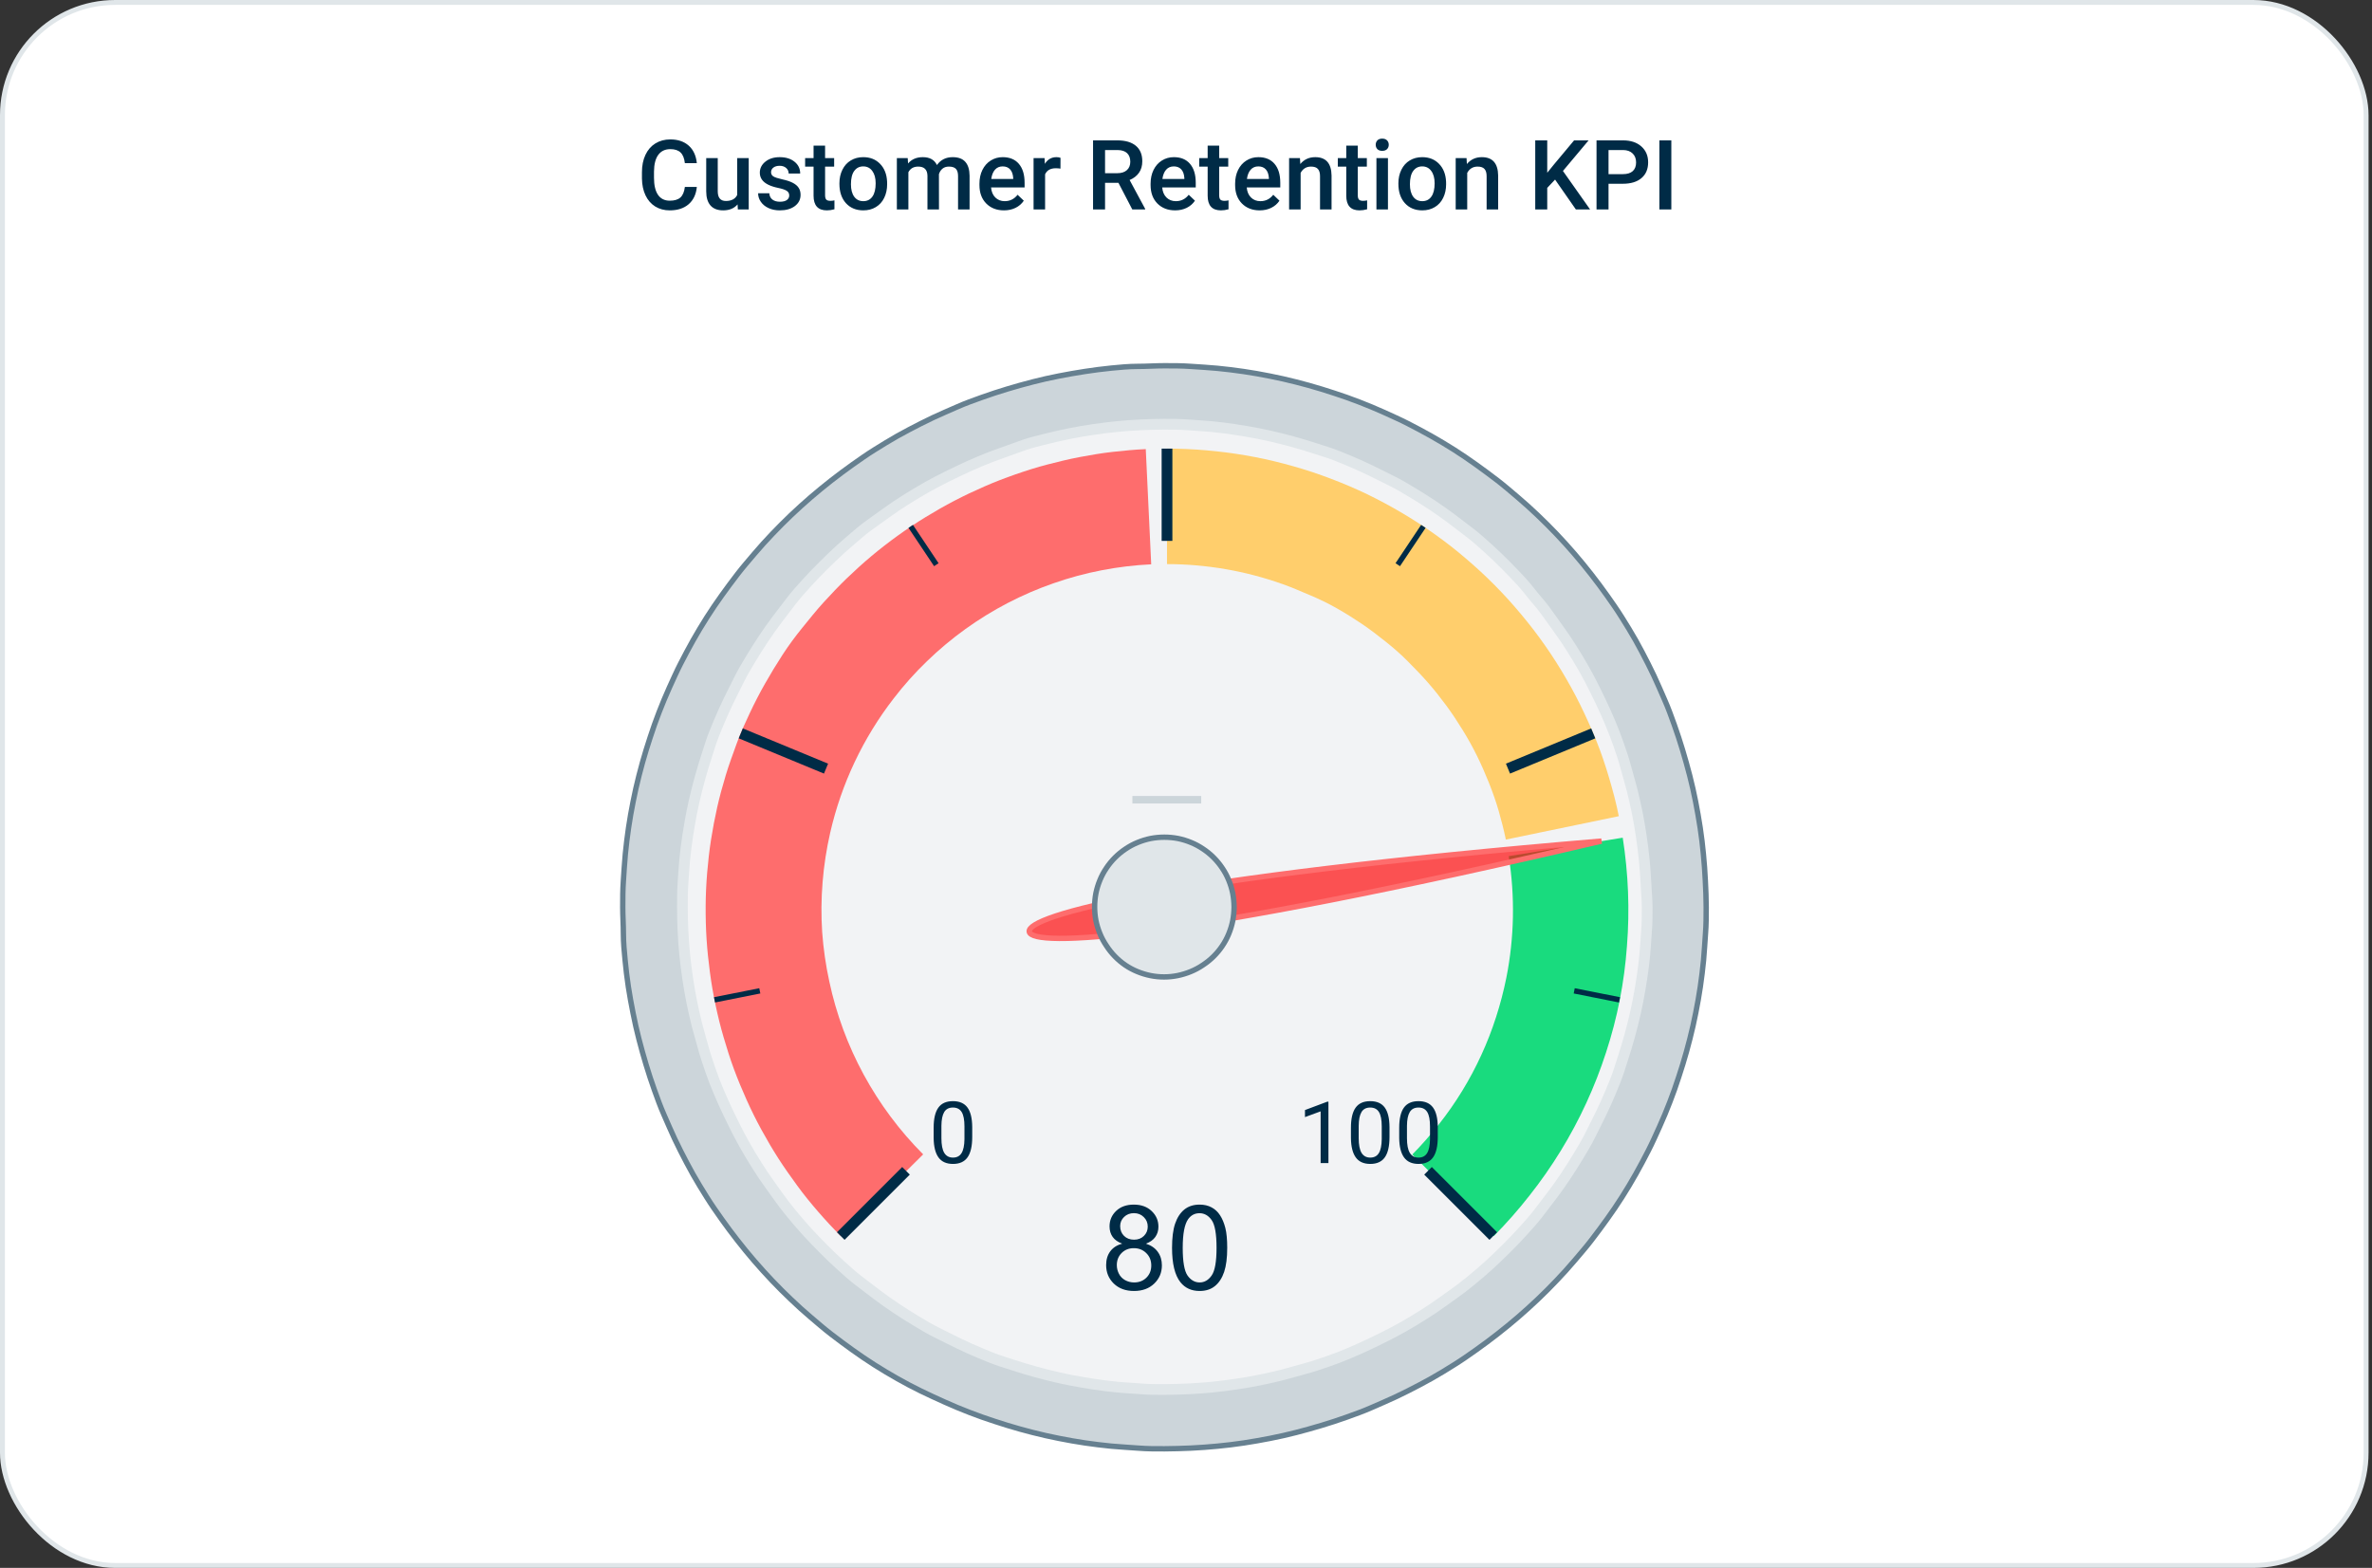
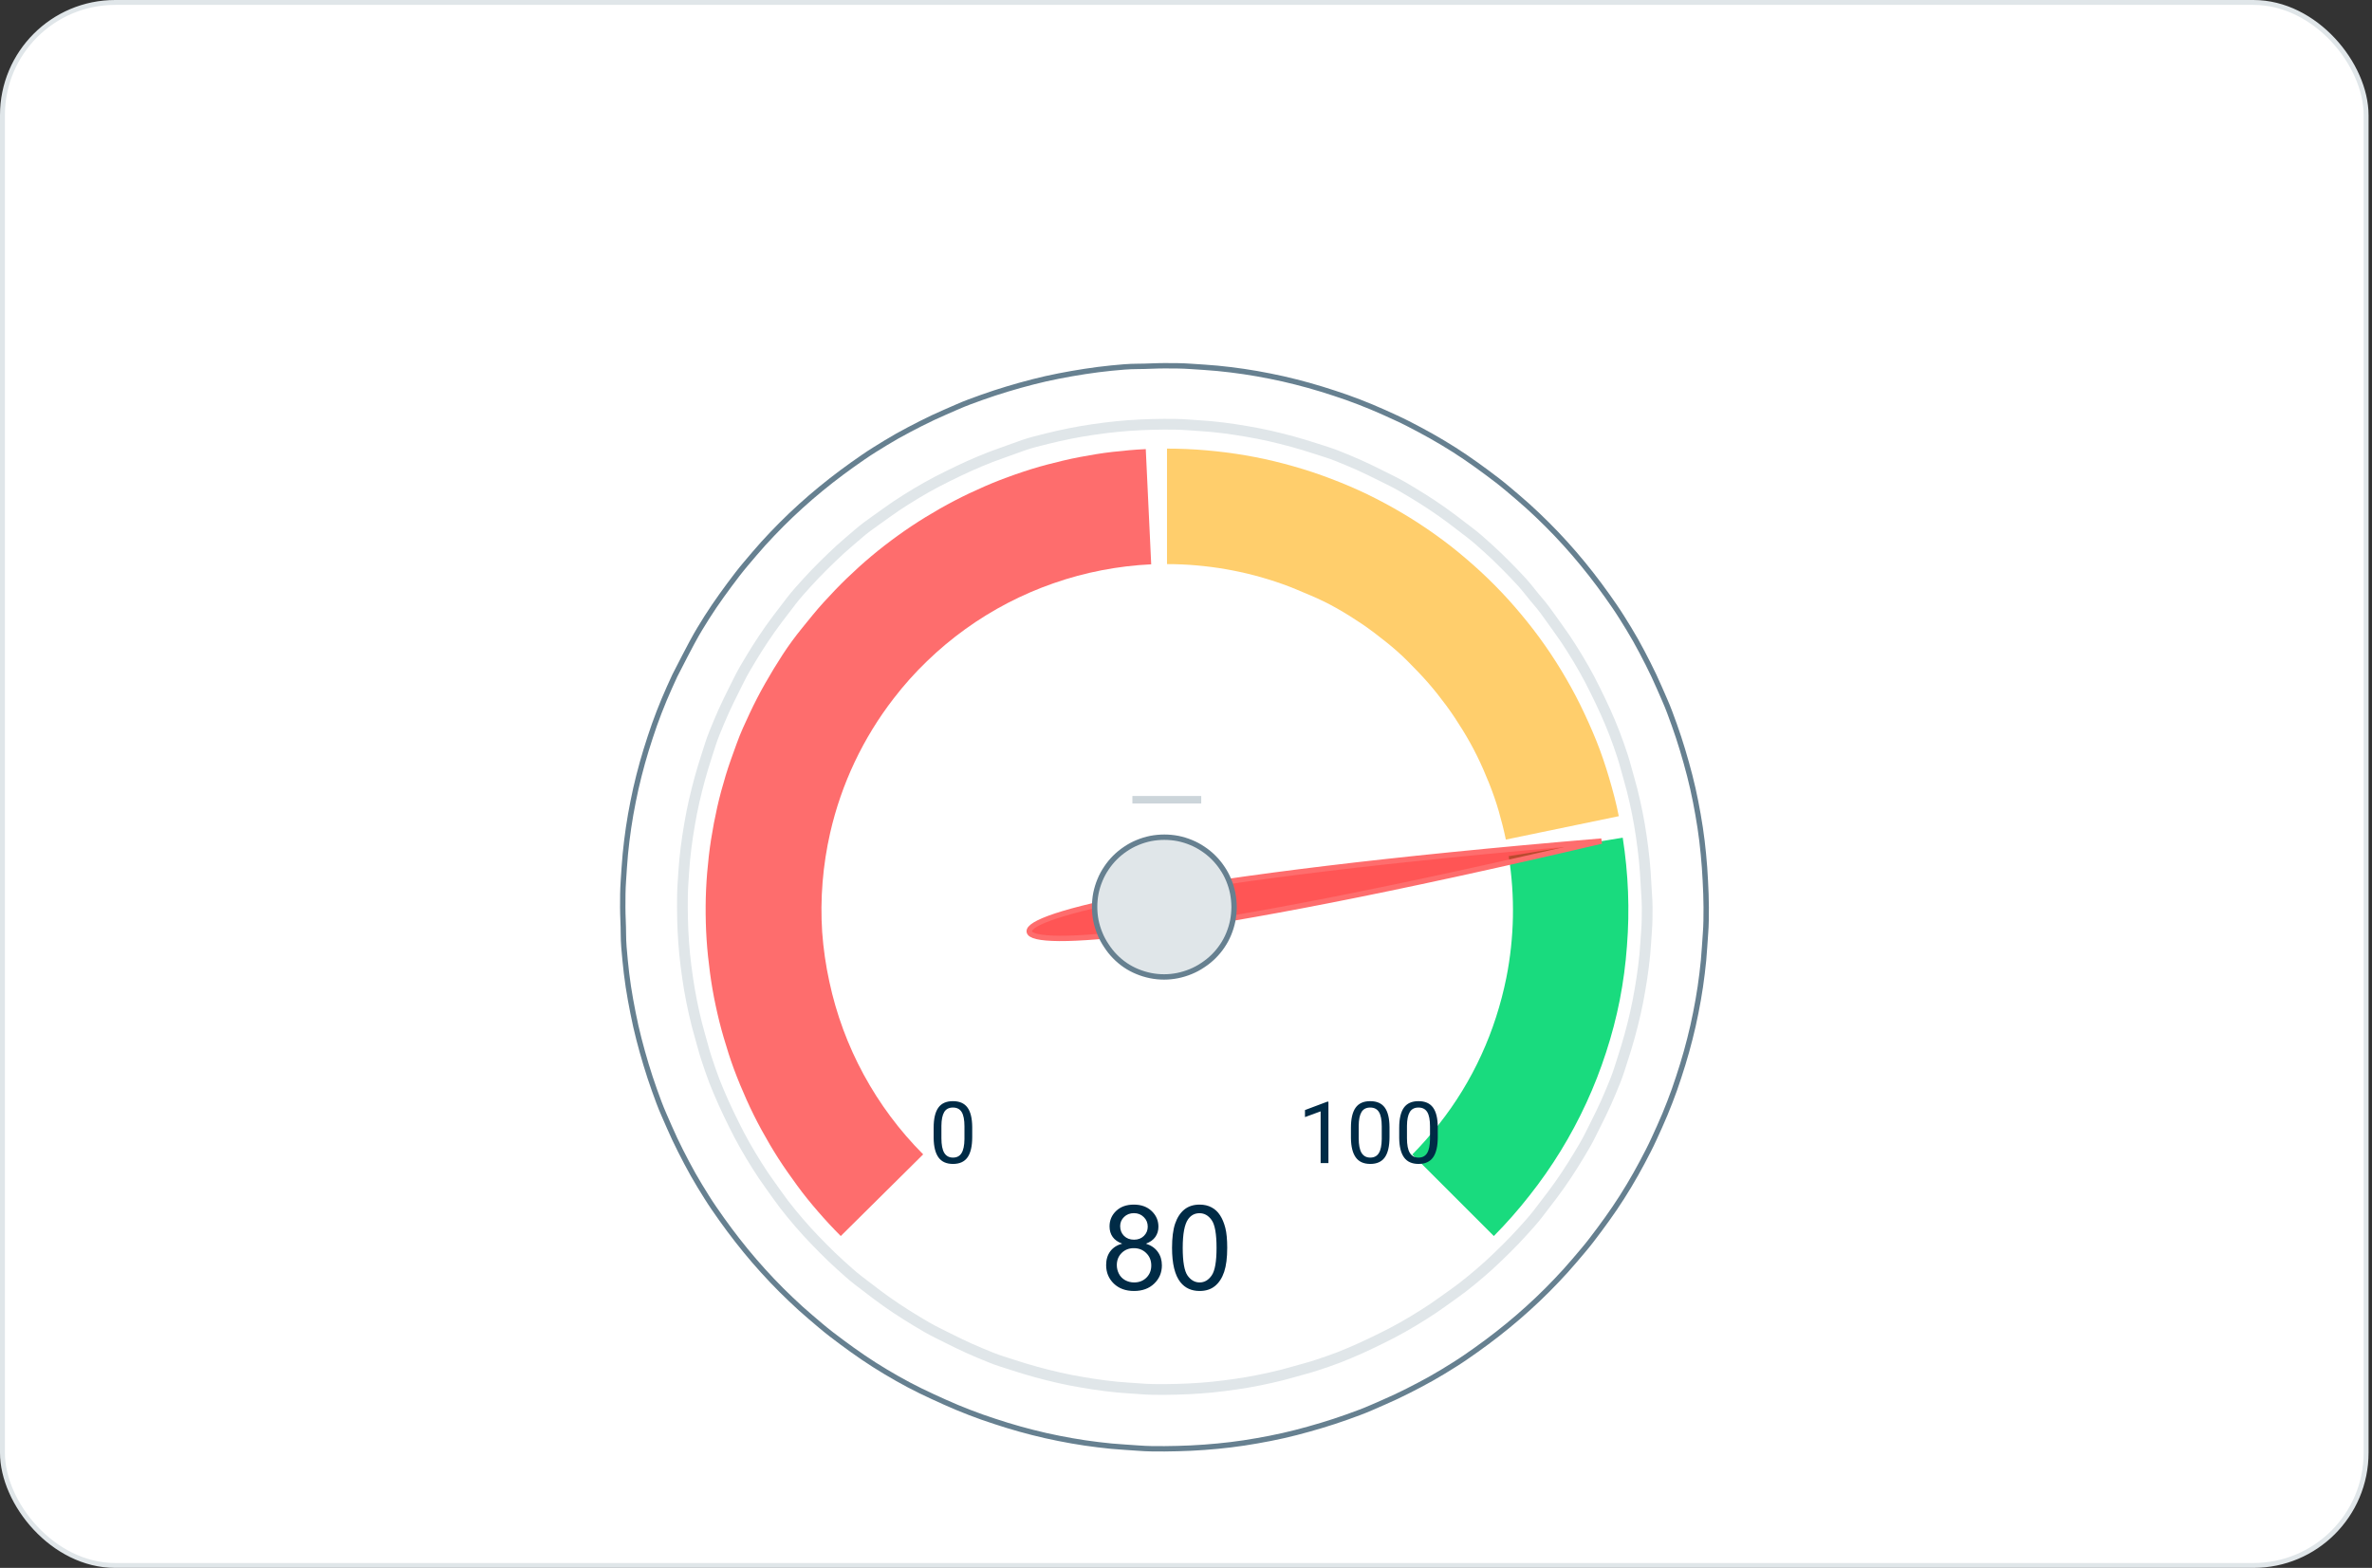
<svg xmlns="http://www.w3.org/2000/svg" width="484" height="320" viewBox="0 0 484 320" fill="none">
  <rect x="0" y="0" width="484" height="320" fill="#333333" stroke="none" />
  <rect x="0.5" y="0.5" width="482.299" height="319" rx="23" fill="white" stroke="#E0E6E9" />
-   <path d="M142.186 38.153C142.044 39.657 141.489 40.831 140.521 41.676C139.553 42.515 138.266 42.935 136.659 42.935C135.536 42.935 134.546 42.67 133.688 42.141C132.836 41.605 132.178 40.847 131.713 39.867C131.249 38.886 131.007 37.747 130.987 36.45V35.133C130.987 33.804 131.223 32.633 131.694 31.62C132.165 30.607 132.839 29.826 133.717 29.278C134.601 28.729 135.62 28.455 136.775 28.455C138.33 28.455 139.582 28.878 140.531 29.723C141.479 30.568 142.031 31.762 142.186 33.304H139.747C139.631 32.291 139.334 31.562 138.856 31.117C138.385 30.665 137.692 30.439 136.775 30.439C135.711 30.439 134.891 30.83 134.317 31.61C133.749 32.385 133.459 33.524 133.446 35.027V36.276C133.446 37.798 133.717 38.96 134.259 39.76C134.807 40.56 135.607 40.96 136.659 40.96C137.621 40.96 138.343 40.744 138.827 40.312C139.311 39.88 139.618 39.16 139.747 38.153H142.186ZM150.5 41.715C149.81 42.528 148.829 42.935 147.558 42.935C146.422 42.935 145.561 42.602 144.973 41.938C144.393 41.273 144.102 40.312 144.102 39.053V32.269H146.454V39.025C146.454 40.354 147.006 41.018 148.109 41.018C149.251 41.018 150.023 40.609 150.423 39.789V32.269H152.775V42.741H150.558L150.5 41.715ZM161.04 39.896C161.04 39.476 160.866 39.157 160.518 38.937C160.176 38.718 159.605 38.524 158.805 38.357C158.004 38.189 157.337 37.976 156.801 37.718C155.627 37.15 155.039 36.327 155.039 35.25C155.039 34.346 155.42 33.591 156.182 32.985C156.943 32.378 157.911 32.075 159.085 32.075C160.337 32.075 161.347 32.385 162.115 33.004C162.889 33.624 163.276 34.427 163.276 35.414H160.924C160.924 34.962 160.757 34.588 160.421 34.291C160.085 33.988 159.64 33.837 159.085 33.837C158.569 33.837 158.146 33.956 157.817 34.195C157.495 34.433 157.333 34.753 157.333 35.153C157.333 35.514 157.485 35.795 157.788 35.995C158.092 36.195 158.705 36.398 159.627 36.605C160.55 36.805 161.273 37.047 161.795 37.331C162.325 37.608 162.715 37.944 162.967 38.337C163.225 38.731 163.354 39.208 163.354 39.77C163.354 40.712 162.963 41.477 162.183 42.064C161.402 42.644 160.379 42.935 159.114 42.935C158.256 42.935 157.491 42.78 156.82 42.47C156.149 42.16 155.627 41.735 155.252 41.193C154.878 40.651 154.691 40.067 154.691 39.441H156.975C157.008 39.996 157.217 40.425 157.604 40.728C157.992 41.025 158.505 41.173 159.143 41.173C159.763 41.173 160.234 41.057 160.556 40.825C160.879 40.586 161.04 40.276 161.04 39.896ZM168.358 29.723V32.269H170.206V34.011H168.358V39.857C168.358 40.257 168.435 40.547 168.59 40.728C168.751 40.902 169.035 40.989 169.442 40.989C169.713 40.989 169.987 40.957 170.265 40.892V42.712C169.729 42.861 169.213 42.935 168.716 42.935C166.909 42.935 166.006 41.938 166.006 39.944V34.011H164.283V32.269H166.006V29.723H168.358ZM171.281 37.408C171.281 36.382 171.484 35.459 171.891 34.64C172.297 33.814 172.868 33.182 173.604 32.743C174.339 32.298 175.185 32.075 176.14 32.075C177.553 32.075 178.698 32.53 179.576 33.44C180.46 34.349 180.937 35.556 181.008 37.06L181.018 37.611C181.018 38.644 180.818 39.566 180.418 40.38C180.024 41.193 179.456 41.822 178.714 42.267C177.979 42.712 177.127 42.935 176.159 42.935C174.681 42.935 173.497 42.444 172.607 41.464C171.723 40.476 171.281 39.163 171.281 37.524V37.408ZM173.633 37.611C173.633 38.689 173.855 39.534 174.301 40.147C174.746 40.754 175.365 41.057 176.159 41.057C176.953 41.057 177.569 40.747 178.008 40.128C178.453 39.508 178.676 38.602 178.676 37.408C178.676 36.35 178.446 35.511 177.988 34.892C177.537 34.272 176.92 33.962 176.14 33.962C175.372 33.962 174.762 34.269 174.31 34.882C173.859 35.488 173.633 36.398 173.633 37.611ZM185.219 32.269L185.286 33.362C186.022 32.504 187.028 32.075 188.306 32.075C189.706 32.075 190.665 32.611 191.181 33.682C191.942 32.611 193.013 32.075 194.394 32.075C195.549 32.075 196.407 32.394 196.969 33.033C197.537 33.672 197.827 34.614 197.84 35.859V42.741H195.488V35.927C195.488 35.263 195.343 34.775 195.052 34.466C194.762 34.156 194.281 34.001 193.61 34.001C193.075 34.001 192.636 34.146 192.294 34.437C191.958 34.721 191.723 35.095 191.587 35.559L191.597 42.741H189.245V35.85C189.213 34.617 188.584 34.001 187.358 34.001C186.415 34.001 185.748 34.385 185.354 35.153V42.741L183.002 42.741V32.269H185.219ZM204.867 42.935C203.376 42.935 202.166 42.467 201.237 41.531C200.314 40.589 199.853 39.337 199.853 37.776V37.486C199.853 36.44 200.053 35.508 200.453 34.688C200.86 33.862 201.428 33.22 202.157 32.762C202.886 32.304 203.699 32.075 204.596 32.075C206.022 32.075 207.122 32.53 207.896 33.44C208.677 34.349 209.067 35.637 209.067 37.302V38.25H202.224C202.295 39.115 202.583 39.799 203.086 40.302C203.596 40.805 204.234 41.057 205.002 41.057C206.08 41.057 206.957 40.621 207.635 39.75L208.903 40.96C208.484 41.586 207.922 42.073 207.219 42.422C206.522 42.764 205.738 42.935 204.867 42.935ZM204.586 33.962C203.941 33.962 203.418 34.188 203.018 34.64C202.625 35.092 202.373 35.721 202.263 36.527H206.745V36.353C206.693 35.566 206.483 34.972 206.115 34.572C205.748 34.166 205.238 33.962 204.586 33.962ZM216.385 34.417C216.075 34.366 215.756 34.34 215.427 34.34C214.349 34.34 213.623 34.753 213.249 35.579V42.741H210.897V32.269H213.142L213.2 33.44C213.768 32.53 214.555 32.075 215.562 32.075C215.898 32.075 216.175 32.12 216.394 32.211L216.385 34.417ZM228.212 37.311H225.483V42.741H223.034V28.649H227.99C229.616 28.649 230.871 29.013 231.755 29.742C232.639 30.471 233.081 31.526 233.081 32.907C233.081 33.849 232.852 34.64 232.394 35.279C231.942 35.911 231.31 36.398 230.497 36.74L233.662 42.615V42.741H231.039L228.212 37.311ZM225.483 35.346H228C228.825 35.346 229.471 35.14 229.935 34.727C230.4 34.308 230.632 33.736 230.632 33.014C230.632 32.259 230.416 31.675 229.984 31.262C229.558 30.849 228.919 30.636 228.067 30.623H225.483V35.346ZM239.789 42.935C238.298 42.935 237.088 42.467 236.159 41.531C235.236 40.589 234.775 39.337 234.775 37.776V37.486C234.775 36.44 234.975 35.508 235.375 34.688C235.781 33.862 236.349 33.22 237.078 32.762C237.808 32.304 238.621 32.075 239.518 32.075C240.944 32.075 242.044 32.53 242.818 33.44C243.599 34.349 243.989 35.637 243.989 37.302V38.25H237.146C237.217 39.115 237.504 39.799 238.008 40.302C238.517 40.805 239.156 41.057 239.924 41.057C241.002 41.057 241.879 40.621 242.557 39.75L243.825 40.96C243.405 41.586 242.844 42.073 242.141 42.422C241.444 42.764 240.66 42.935 239.789 42.935ZM239.508 33.962C238.863 33.962 238.34 34.188 237.94 34.64C237.546 35.092 237.295 35.721 237.185 36.527H241.666V36.353C241.615 35.566 241.405 34.972 241.037 34.572C240.669 34.166 240.16 33.962 239.508 33.962ZM248.771 29.723V32.269H250.619V34.011H248.771V39.857C248.771 40.257 248.848 40.547 249.003 40.728C249.164 40.902 249.448 40.989 249.855 40.989C250.126 40.989 250.4 40.957 250.677 40.892V42.712C250.142 42.861 249.626 42.935 249.129 42.935C247.322 42.935 246.419 41.938 246.419 39.944V34.011L244.696 34.011V32.269H246.419V29.723L248.771 29.723ZM257.036 42.935C255.546 42.935 254.336 42.467 253.407 41.531C252.484 40.589 252.023 39.337 252.023 37.776V37.486C252.023 36.44 252.223 35.508 252.623 34.688C253.029 33.862 253.597 33.22 254.326 32.762C255.055 32.304 255.869 32.075 256.765 32.075C258.191 32.075 259.292 32.53 260.066 33.44C260.847 34.349 261.237 35.637 261.237 37.302V38.25H254.394C254.465 39.115 254.752 39.799 255.256 40.302C255.765 40.805 256.404 41.057 257.172 41.057C258.25 41.057 259.127 40.621 259.805 39.75L261.073 40.96C260.653 41.586 260.092 42.073 259.388 42.422C258.692 42.764 257.908 42.935 257.036 42.935ZM256.756 33.962C256.11 33.962 255.588 34.188 255.188 34.64C254.794 35.092 254.542 35.721 254.433 36.527H258.914V36.353C258.863 35.566 258.653 34.972 258.285 34.572C257.917 34.166 257.407 33.962 256.756 33.962ZM265.254 32.269L265.322 33.478C266.096 32.543 267.112 32.075 268.371 32.075C270.552 32.075 271.661 33.324 271.7 35.821V42.741H269.348V35.956C269.348 35.292 269.203 34.801 268.913 34.485C268.629 34.162 268.161 34.001 267.509 34.001C266.561 34.001 265.854 34.43 265.389 35.288V42.741H263.037V32.269H265.254ZM277.053 29.723V32.269H278.901V34.011H277.053V39.857C277.053 40.257 277.13 40.547 277.285 40.728C277.446 40.902 277.73 40.989 278.137 40.989C278.408 40.989 278.682 40.957 278.959 40.892V42.712C278.424 42.861 277.908 42.935 277.411 42.935C275.604 42.935 274.701 41.938 274.701 39.944V34.011H272.978V32.269H274.701V29.723L277.053 29.723ZM283.208 42.741H280.856V32.269L283.208 32.269V42.741ZM280.711 29.549C280.711 29.187 280.824 28.887 281.05 28.649C281.282 28.41 281.611 28.291 282.037 28.291C282.463 28.291 282.792 28.41 283.024 28.649C283.257 28.887 283.373 29.187 283.373 29.549C283.373 29.904 283.257 30.201 283.024 30.439C282.792 30.672 282.463 30.788 282.037 30.788C281.611 30.788 281.282 30.672 281.05 30.439C280.824 30.201 280.711 29.904 280.711 29.549ZM285.338 37.408C285.338 36.382 285.541 35.459 285.948 34.64C286.354 33.814 286.925 33.182 287.661 32.743C288.396 32.298 289.242 32.075 290.197 32.075C291.61 32.075 292.755 32.53 293.633 33.44C294.517 34.349 294.994 35.556 295.065 37.06L295.075 37.611C295.075 38.644 294.875 39.566 294.475 40.38C294.081 41.193 293.513 41.822 292.771 42.267C292.036 42.712 291.184 42.935 290.216 42.935C288.738 42.935 287.554 42.444 286.664 41.464C285.78 40.476 285.338 39.163 285.338 37.524V37.408ZM287.69 37.611C287.69 38.689 287.912 39.534 288.358 40.147C288.803 40.754 289.422 41.057 290.216 41.057C291.01 41.057 291.626 40.747 292.065 40.128C292.51 39.508 292.732 38.602 292.732 37.408C292.732 36.35 292.503 35.511 292.045 34.892C291.594 34.272 290.977 33.962 290.197 33.962C289.429 33.962 288.819 34.269 288.367 34.882C287.916 35.488 287.69 36.398 287.69 37.611ZM299.246 32.269L299.314 33.478C300.088 32.543 301.105 32.075 302.363 32.075C304.544 32.075 305.654 33.324 305.693 35.821V42.741H303.341V35.956C303.341 35.292 303.195 34.801 302.905 34.485C302.621 34.162 302.153 34.001 301.502 34.001C300.553 34.001 299.847 34.43 299.382 35.288V42.741H297.03V32.269H299.246ZM317.307 36.653L315.71 38.347V42.741H313.262V28.649H315.71V35.259L317.065 33.585L321.189 28.649H324.15L318.914 34.892L324.45 42.741H321.547L317.307 36.653ZM328.216 37.505V42.741H325.767V28.649H331.158C332.732 28.649 333.981 29.058 334.904 29.878C335.833 30.697 336.298 31.781 336.298 33.13C336.298 34.511 335.843 35.585 334.933 36.353C334.029 37.121 332.761 37.505 331.129 37.505H328.216ZM328.216 35.54H331.158C332.029 35.54 332.694 35.337 333.152 34.93C333.61 34.517 333.839 33.924 333.839 33.149C333.839 32.388 333.607 31.781 333.142 31.33C332.678 30.872 332.039 30.636 331.226 30.623H328.216V35.54ZM341.031 42.741L338.591 42.741V28.649H341.031V42.741Z" fill="#002B46" />
-   <path d="M348.145 185.148C348.145 186.958 348.145 188.768 347.999 190.578C347.853 192.387 347.78 194.197 347.605 195.992C347.429 197.788 347.211 199.583 346.948 201.378C346.685 203.173 346.364 204.954 346.014 206.72C345.663 208.486 345.269 210.267 344.817 212.018C344.364 213.769 343.897 215.521 343.357 217.243C342.817 218.965 342.263 220.702 341.664 222.395C341.066 224.088 340.395 225.796 339.709 227.46C339.023 229.124 338.249 230.788 337.505 232.422C336.76 234.057 335.914 235.677 335.067 237.268C334.221 238.859 333.33 240.435 332.396 241.997C331.462 243.558 330.499 245.076 329.477 246.58C328.456 248.083 327.434 249.499 326.354 250.958C325.274 252.418 324.165 253.877 323.012 255.235C321.859 256.592 320.676 258.008 319.465 259.35C318.254 260.693 316.998 261.992 315.729 263.277C314.459 264.561 313.131 265.802 311.802 267.013C310.474 268.224 309.088 269.407 307.687 270.56C306.285 271.713 304.855 272.822 303.41 273.902C301.965 274.982 300.491 276.018 299.032 277.025C297.572 278.032 295.996 278.996 294.449 279.944C292.902 280.893 291.325 281.769 289.72 282.615C288.114 283.462 286.509 284.279 284.874 285.053C283.24 285.826 281.59 286.512 279.912 287.257C278.233 288.001 276.555 288.599 274.847 289.212C273.14 289.825 271.432 290.38 269.695 290.905C267.958 291.431 266.221 291.912 264.47 292.365C262.719 292.817 260.953 293.211 259.172 293.562C257.391 293.912 255.625 294.218 253.83 294.496C252.035 294.773 250.24 294.977 248.444 295.153C246.649 295.328 244.839 295.459 243.03 295.547C241.22 295.634 239.41 295.678 237.615 295.693C235.82 295.707 233.995 295.693 232.185 295.547C230.376 295.401 228.566 295.328 226.77 295.153C224.975 294.977 223.18 294.758 221.385 294.496C219.59 294.233 217.809 293.912 216.043 293.562C214.277 293.211 212.496 292.817 210.745 292.365C208.993 291.912 207.242 291.445 205.52 290.905C203.798 290.365 202.061 289.811 200.368 289.212C198.675 288.614 196.967 287.943 195.303 287.257C193.639 286.571 191.975 285.797 190.341 285.053C188.706 284.308 187.042 283.491 185.466 282.659C183.89 281.827 182.299 280.922 180.737 279.988C179.175 279.054 177.657 278.091 176.154 277.069C174.651 276.047 173.235 275.026 171.776 273.946C170.316 272.866 168.857 271.756 167.499 270.603C166.142 269.45 164.726 268.268 163.383 267.057C162.041 265.845 160.742 264.59 159.457 263.32C158.173 262.051 156.932 260.722 155.721 259.394C154.509 258.066 153.327 256.679 152.174 255.278C151.021 253.877 149.912 252.447 148.832 251.002C147.752 249.557 146.716 248.083 145.708 246.623C144.701 245.164 143.738 243.588 142.789 242.04C141.841 240.493 140.965 238.917 140.118 237.312C139.272 235.706 138.455 234.101 137.681 232.466C136.908 230.831 136.222 229.182 135.477 227.504C134.733 225.825 134.134 224.147 133.521 222.439C132.908 220.731 132.354 219.024 131.828 217.287C131.303 215.55 130.821 213.813 130.369 212.062C129.916 210.31 129.522 208.544 129.172 206.764C128.822 204.983 128.486 203.217 128.209 201.378C127.931 199.539 127.727 197.788 127.552 195.992C127.377 194.197 127.202 192.387 127.202 190.578C127.202 188.768 127.07 186.958 127.07 185.148C127.07 183.338 127.07 181.543 127.202 179.733C127.333 177.923 127.421 176.114 127.596 174.318C127.771 172.523 127.99 170.728 128.253 168.933C128.515 167.138 128.836 165.357 129.187 163.591C129.537 161.825 129.931 160.044 130.383 158.293C130.836 156.541 131.303 154.79 131.843 153.068C132.383 151.346 132.938 149.609 133.536 147.916C134.134 146.223 134.806 144.515 135.492 142.851C136.178 141.187 136.951 139.523 137.696 137.889C138.44 136.254 139.287 134.634 140.133 133.043C140.98 131.452 141.87 129.861 142.804 128.314C143.738 126.767 144.701 125.235 145.723 123.731C146.745 122.228 147.766 120.812 148.846 119.353C149.926 117.893 151.036 116.434 152.189 115.076C153.342 113.719 154.524 112.303 155.735 110.96C156.947 109.618 158.202 108.319 159.472 107.034C160.742 105.75 162.07 104.509 163.398 103.298C164.726 102.087 166.113 100.904 167.514 99.751C168.915 98.598 170.345 97.489 171.79 96.409C173.235 95.329 174.709 94.293 176.169 93.286C177.628 92.278 179.205 91.315 180.752 90.367C182.299 89.418 183.875 88.542 185.481 87.696C187.086 86.849 188.691 86.032 190.326 85.258C191.961 84.485 193.61 83.799 195.289 83.054C196.967 82.31 198.645 81.712 200.353 81.099C202.061 80.486 203.768 79.931 205.505 79.406C207.242 78.88 208.979 78.398 210.73 77.946C212.482 77.493 214.248 77.1 216.028 76.749C217.809 76.399 219.575 76.092 221.37 75.815C223.165 75.538 224.99 75.304 226.741 75.129C228.493 74.954 230.346 74.779 232.156 74.779C233.966 74.779 235.776 74.647 237.586 74.647C239.395 74.647 241.191 74.647 243 74.779C244.81 74.91 246.62 74.998 248.415 75.173C250.21 75.348 252.006 75.567 253.801 75.83C255.596 76.092 257.377 76.413 259.143 76.764C260.909 77.114 262.689 77.508 264.441 77.961C266.192 78.413 267.944 78.88 269.666 79.42C271.388 79.96 273.125 80.515 274.818 81.113C276.511 81.712 278.219 82.383 279.883 83.069C281.546 83.755 283.21 84.528 284.845 85.273C286.48 86.017 288.1 86.864 289.691 87.71C291.282 88.557 292.858 89.447 294.42 90.381C295.981 91.315 297.499 92.278 299.002 93.3C300.506 94.322 301.921 95.344 303.381 96.424C304.841 97.504 306.3 98.613 307.657 99.766C309.015 100.919 310.43 102.101 311.773 103.313C313.116 104.524 314.415 105.779 315.699 107.049C316.984 108.319 318.224 109.647 319.436 110.975C320.647 112.303 321.829 113.69 322.982 115.091C324.135 116.492 325.245 117.922 326.325 119.367C327.405 120.812 328.441 122.286 329.448 123.746C330.455 125.205 331.418 126.782 332.367 128.329C333.316 129.876 334.192 131.452 335.038 133.058C335.885 134.663 336.702 136.269 337.476 137.903C338.249 139.538 338.935 141.187 339.679 142.866C340.424 144.544 341.022 146.223 341.635 147.93C342.248 149.638 342.803 151.346 343.328 153.082C343.854 154.819 344.335 156.556 344.788 158.307C345.24 160.059 345.634 161.825 345.985 163.606C346.335 165.386 346.641 167.152 346.919 168.947C347.196 170.743 347.4 172.538 347.575 174.333C347.751 176.128 347.882 177.938 347.969 179.748C348.057 181.558 348.145 183.353 348.145 185.148Z" fill="#CCD5DA" />
-   <path d="M348.145 185.148C348.145 186.958 348.145 188.768 347.999 190.578C347.853 192.387 347.78 194.197 347.605 195.992C347.429 197.788 347.211 199.583 346.948 201.378C346.685 203.173 346.364 204.954 346.014 206.72C345.663 208.486 345.269 210.267 344.817 212.018C344.364 213.769 343.897 215.521 343.357 217.243C342.817 218.965 342.263 220.702 341.664 222.395C341.066 224.088 340.395 225.796 339.709 227.46C339.023 229.124 338.249 230.788 337.505 232.422C336.76 234.057 335.914 235.677 335.067 237.268C334.221 238.859 333.33 240.435 332.396 241.997C331.462 243.558 330.499 245.076 329.477 246.58C328.456 248.083 327.434 249.499 326.354 250.958C325.274 252.418 324.165 253.877 323.012 255.235C321.859 256.592 320.676 258.008 319.465 259.35C318.254 260.693 316.998 261.992 315.729 263.277C314.459 264.561 313.131 265.802 311.802 267.013C310.474 268.224 309.088 269.407 307.687 270.56C306.285 271.713 304.855 272.822 303.41 273.902C301.965 274.982 300.491 276.018 299.032 277.025C297.572 278.032 295.996 278.996 294.449 279.944C292.902 280.893 291.325 281.769 289.72 282.615C288.114 283.462 286.509 284.279 284.874 285.053C283.24 285.826 281.59 286.512 279.912 287.257C278.233 288.001 276.555 288.599 274.847 289.212C273.14 289.825 271.432 290.38 269.695 290.905C267.958 291.431 266.221 291.912 264.47 292.365C262.719 292.817 260.953 293.211 259.172 293.562C257.391 293.912 255.625 294.218 253.83 294.496C252.035 294.773 250.24 294.977 248.444 295.153C246.649 295.328 244.839 295.459 243.03 295.547C241.22 295.634 239.41 295.678 237.615 295.693C235.82 295.707 233.995 295.693 232.185 295.547C230.376 295.401 228.566 295.328 226.77 295.153C224.975 294.977 223.18 294.758 221.385 294.496C219.59 294.233 217.809 293.912 216.043 293.562C214.277 293.211 212.496 292.817 210.745 292.365C208.993 291.912 207.242 291.445 205.52 290.905C203.798 290.365 202.061 289.811 200.368 289.212C198.675 288.614 196.967 287.943 195.303 287.257C193.639 286.571 191.975 285.797 190.341 285.053C188.706 284.308 187.042 283.491 185.466 282.659C183.89 281.827 182.299 280.922 180.737 279.988C179.175 279.054 177.657 278.091 176.154 277.069C174.651 276.047 173.235 275.026 171.776 273.946C170.316 272.866 168.857 271.756 167.499 270.603C166.142 269.45 164.726 268.268 163.383 267.057C162.041 265.845 160.742 264.59 159.457 263.32C158.173 262.051 156.932 260.722 155.721 259.394C154.509 258.066 153.327 256.679 152.174 255.278C151.021 253.877 149.912 252.447 148.832 251.002C147.752 249.557 146.716 248.083 145.708 246.623C144.701 245.164 143.738 243.588 142.789 242.04C141.841 240.493 140.965 238.917 140.118 237.312C139.272 235.706 138.455 234.101 137.681 232.466C136.908 230.831 136.222 229.182 135.477 227.504C134.733 225.825 134.134 224.147 133.521 222.439C132.908 220.731 132.354 219.024 131.828 217.287C131.303 215.55 130.821 213.813 130.369 212.062C129.916 210.31 129.522 208.544 129.172 206.764C128.822 204.983 128.486 203.217 128.209 201.378C127.931 199.539 127.727 197.788 127.552 195.992C127.377 194.197 127.202 192.387 127.202 190.578C127.202 188.768 127.07 186.958 127.07 185.148C127.07 183.338 127.07 181.543 127.202 179.733C127.333 177.923 127.421 176.114 127.596 174.318C127.771 172.523 127.99 170.728 128.253 168.933C128.515 167.138 128.836 165.357 129.187 163.591C129.537 161.825 129.931 160.044 130.383 158.293C130.836 156.541 131.303 154.79 131.843 153.068C132.383 151.346 132.938 149.609 133.536 147.916C134.134 146.223 134.806 144.515 135.492 142.851C136.178 141.187 136.951 139.523 137.696 137.889C138.44 136.254 139.287 134.634 140.133 133.043C140.98 131.452 141.87 129.861 142.804 128.314C143.738 126.767 144.701 125.235 145.723 123.731C146.745 122.228 147.766 120.812 148.846 119.353C149.926 117.893 151.036 116.434 152.189 115.076C153.342 113.719 154.524 112.303 155.735 110.96C156.947 109.618 158.202 108.319 159.472 107.034C160.742 105.75 162.07 104.509 163.398 103.298C164.726 102.087 166.113 100.904 167.514 99.751C168.915 98.598 170.345 97.489 171.79 96.409C173.235 95.329 174.709 94.293 176.169 93.286C177.628 92.278 179.205 91.315 180.752 90.367C182.299 89.418 183.875 88.542 185.481 87.696C187.086 86.849 188.691 86.032 190.326 85.258C191.961 84.485 193.61 83.799 195.289 83.054C196.967 82.31 198.645 81.712 200.353 81.099C202.061 80.486 203.768 79.931 205.505 79.406C207.242 78.88 208.979 78.398 210.73 77.946C212.482 77.493 214.248 77.1 216.028 76.749C217.809 76.399 219.575 76.092 221.37 75.815C223.165 75.538 224.99 75.304 226.741 75.129C228.493 74.954 230.346 74.779 232.156 74.779C233.966 74.779 235.776 74.647 237.586 74.647C239.395 74.647 241.191 74.647 243 74.779C244.81 74.91 246.62 74.998 248.415 75.173C250.21 75.348 252.006 75.567 253.801 75.83C255.596 76.092 257.377 76.413 259.143 76.764C260.909 77.114 262.689 77.508 264.441 77.961C266.192 78.413 267.944 78.88 269.666 79.42C271.388 79.96 273.125 80.515 274.818 81.113C276.511 81.712 278.219 82.383 279.883 83.069C281.546 83.755 283.21 84.528 284.845 85.273C286.48 86.017 288.1 86.864 289.691 87.71C291.282 88.557 292.858 89.447 294.42 90.381C295.981 91.315 297.499 92.278 299.002 93.3C300.506 94.322 301.921 95.344 303.381 96.424C304.841 97.504 306.3 98.613 307.657 99.766C309.015 100.919 310.431 102.101 311.773 103.313C313.116 104.524 314.415 105.779 315.699 107.049C316.984 108.319 318.224 109.647 319.436 110.975C320.647 112.303 321.829 113.69 322.982 115.091C324.135 116.492 325.245 117.922 326.325 119.367C327.405 120.812 328.441 122.286 329.448 123.746C330.455 125.205 331.418 126.782 332.367 128.329C333.316 129.876 334.192 131.452 335.038 133.058C335.885 134.663 336.702 136.269 337.476 137.903C338.249 139.538 338.935 141.187 339.679 142.866C340.424 144.544 341.022 146.223 341.635 147.93C342.248 149.638 342.803 151.346 343.328 153.082C343.854 154.819 344.335 156.556 344.788 158.307C345.24 160.059 345.634 161.825 345.985 163.606C346.335 165.386 346.641 167.152 346.919 168.947C347.196 170.743 347.4 172.538 347.575 174.333C347.751 176.128 347.882 177.938 347.969 179.748C348.057 181.558 348.145 183.353 348.145 185.148Z" stroke="#668090" stroke-width="1.096" />
-   <path d="M336.104 185.142C336.104 186.762 336.104 188.368 335.972 189.988C335.841 191.608 335.783 193.199 335.622 194.804C335.462 196.41 335.272 198.015 335.024 199.606C334.776 201.197 334.513 202.788 334.206 204.364C333.9 205.941 333.535 207.517 333.141 209.093C332.747 210.669 332.324 212.202 331.856 213.749C331.389 215.296 330.879 216.814 330.397 218.347C329.915 219.879 329.273 221.368 328.66 222.856C328.047 224.345 327.39 225.776 326.69 227.235C325.989 228.695 325.23 230.154 324.515 231.614C323.8 233.073 322.968 234.445 322.136 235.832C321.304 237.218 320.443 238.576 319.553 239.918C318.662 241.261 317.728 242.575 316.765 243.859C315.802 245.143 314.809 246.428 313.846 247.683C312.883 248.938 311.773 250.15 310.693 251.346C309.613 252.543 308.504 253.696 307.351 254.835C306.198 255.973 305.045 257.097 303.863 258.177C302.681 259.257 301.44 260.308 300.199 261.33C298.959 262.351 297.674 263.344 296.375 264.249C295.076 265.154 293.763 266.146 292.435 267.036C291.107 267.927 289.72 268.788 288.348 269.62C286.976 270.452 285.56 271.24 284.13 271.999C282.7 272.758 281.211 273.458 279.751 274.173C278.292 274.889 276.832 275.516 275.373 276.144C273.913 276.771 272.454 277.341 270.863 277.881C269.272 278.421 267.813 278.931 266.265 279.34C264.718 279.749 263.171 280.23 261.61 280.624C260.048 281.019 258.472 281.369 256.881 281.69C255.29 282.011 253.713 282.274 252.123 282.507C250.532 282.741 248.926 282.945 247.321 283.106C245.715 283.266 244.11 283.383 242.504 283.456C240.899 283.529 239.279 283.573 237.673 283.587C236.068 283.602 234.448 283.587 232.828 283.456C231.208 283.325 229.617 283.266 228.011 283.106C226.406 282.945 224.8 282.755 223.209 282.507C221.619 282.259 220.028 281.996 218.451 281.69C216.875 281.383 215.299 281.019 213.723 280.624C212.146 280.23 210.614 279.807 209.067 279.34C207.52 278.873 206.002 278.362 204.469 277.881C202.937 277.399 201.448 276.757 199.959 276.144C198.47 275.531 197.04 274.874 195.581 274.173C194.121 273.473 192.662 272.714 191.202 271.999C189.743 271.284 188.371 270.452 186.984 269.62C185.597 268.788 184.24 267.927 182.897 267.036C181.555 266.146 180.241 265.212 178.957 264.249C177.672 263.285 176.388 262.293 175.133 261.33C173.877 260.366 172.666 259.257 171.469 258.177C170.272 257.097 169.119 255.988 167.981 254.835C166.843 253.682 165.719 252.529 164.639 251.346C163.559 250.164 162.508 248.924 161.486 247.683C160.464 246.442 159.472 245.158 158.567 243.859C157.662 242.56 156.67 241.246 155.779 239.918C154.889 238.59 154.028 237.204 153.196 235.832C152.364 234.46 151.576 233.044 150.817 231.614C150.058 230.183 149.357 228.695 148.642 227.235C147.927 225.776 147.3 224.316 146.672 222.856C146.044 221.397 145.475 219.937 144.935 218.347C144.395 216.756 143.884 215.296 143.476 213.749C143.067 212.202 142.585 210.655 142.191 209.093C141.797 207.531 141.447 205.955 141.126 204.364C140.805 202.773 140.542 201.197 140.308 199.606C140.075 198.015 139.871 196.41 139.71 194.804C139.549 193.199 139.433 191.593 139.36 189.988C139.287 188.382 139.243 186.762 139.243 185.142C139.243 183.522 139.243 181.931 139.36 180.311C139.476 178.691 139.549 177.1 139.71 175.495C139.871 173.889 140.06 172.284 140.308 170.693C140.556 169.102 140.819 167.511 141.126 165.935C141.432 164.359 141.797 162.782 142.191 161.206C142.585 159.63 143.008 158.097 143.476 156.55C143.943 155.003 144.453 153.485 144.935 151.953C145.417 150.42 146.059 148.931 146.672 147.443C147.285 145.954 147.942 144.524 148.642 143.064C149.343 141.605 150.102 140.145 150.817 138.686C151.532 137.226 152.364 135.854 153.196 134.468C154.028 133.081 154.889 131.724 155.779 130.381C156.67 129.038 157.604 127.725 158.567 126.44C159.53 125.156 160.523 123.871 161.486 122.616C162.449 121.361 163.559 120.15 164.639 118.953C165.719 117.756 166.828 116.603 167.981 115.465C169.134 114.326 170.287 113.202 171.469 112.122C172.651 111.042 173.907 110.021 175.074 108.999C176.242 107.977 177.599 106.985 178.898 106.08C180.197 105.175 181.511 104.182 182.839 103.292C184.167 102.402 185.554 101.541 186.926 100.709C188.298 99.877 189.713 99.089 191.144 98.33C192.574 97.571 194.063 96.87 195.522 96.155C196.982 95.44 198.441 94.812 199.901 94.185C201.36 93.557 202.893 92.988 204.411 92.448C205.929 91.908 207.476 91.339 208.935 90.828C210.395 90.317 212.029 89.938 213.591 89.543C215.153 89.149 216.729 88.799 218.32 88.478C219.911 88.157 221.487 87.894 223.078 87.661C224.669 87.427 226.274 87.223 227.88 87.062C229.485 86.902 231.091 86.785 232.696 86.712C234.302 86.639 235.922 86.581 237.542 86.581C239.162 86.581 240.753 86.581 242.373 86.712C243.993 86.843 245.584 86.902 247.189 87.062C248.795 87.223 250.4 87.412 251.991 87.661C253.582 87.909 255.173 88.171 256.749 88.478C258.326 88.784 259.902 89.149 261.478 89.543C263.054 89.938 264.587 90.361 266.134 90.828C267.681 91.295 269.199 91.806 270.732 92.287C272.264 92.769 273.753 93.411 275.242 94.024C276.73 94.637 278.161 95.294 279.62 95.995C281.08 96.695 282.539 97.454 283.999 98.169C285.458 98.884 286.83 99.716 288.217 100.548C289.603 101.38 290.961 102.241 292.303 103.132C293.646 104.022 294.96 104.956 296.244 105.919C297.528 106.883 298.813 107.875 300.068 108.838C301.323 109.802 302.535 110.911 303.731 111.991C304.928 113.071 306.081 114.18 307.22 115.333C308.358 116.486 309.482 117.639 310.562 118.821C311.642 120.004 312.708 121.478 313.729 122.645C314.751 123.813 315.743 125.17 316.648 126.469C317.553 127.768 318.546 129.082 319.436 130.41C320.326 131.738 321.187 133.125 322.019 134.497C322.851 135.869 323.639 137.284 324.398 138.715C325.157 140.145 325.858 141.634 326.573 143.093C327.288 144.553 327.916 146.012 328.543 147.472C329.171 148.931 329.74 150.464 330.28 151.982C330.82 153.5 331.331 155.032 331.74 156.579C332.148 158.127 332.63 159.674 333.024 161.235C333.418 162.797 333.768 164.373 334.09 165.964C334.411 167.555 334.673 169.131 334.907 170.722C335.14 172.313 335.345 173.919 335.505 175.524C335.666 177.13 335.783 178.735 335.856 180.34C335.929 181.946 336.089 183.537 336.104 185.142Z" fill="#F2F3F5" />
+   <path d="M348.145 185.148C348.145 186.958 348.145 188.768 347.999 190.578C347.853 192.387 347.78 194.197 347.605 195.992C347.429 197.788 347.211 199.583 346.948 201.378C346.685 203.173 346.364 204.954 346.014 206.72C345.663 208.486 345.269 210.267 344.817 212.018C344.364 213.769 343.897 215.521 343.357 217.243C342.817 218.965 342.263 220.702 341.664 222.395C341.066 224.088 340.395 225.796 339.709 227.46C339.023 229.124 338.249 230.788 337.505 232.422C336.76 234.057 335.914 235.677 335.067 237.268C334.221 238.859 333.33 240.435 332.396 241.997C331.462 243.558 330.499 245.076 329.477 246.58C328.456 248.083 327.434 249.499 326.354 250.958C325.274 252.418 324.165 253.877 323.012 255.235C321.859 256.592 320.676 258.008 319.465 259.35C318.254 260.693 316.998 261.992 315.729 263.277C314.459 264.561 313.131 265.802 311.802 267.013C310.474 268.224 309.088 269.407 307.687 270.56C306.285 271.713 304.855 272.822 303.41 273.902C301.965 274.982 300.491 276.018 299.032 277.025C297.572 278.032 295.996 278.996 294.449 279.944C292.902 280.893 291.325 281.769 289.72 282.615C288.114 283.462 286.509 284.279 284.874 285.053C283.24 285.826 281.59 286.512 279.912 287.257C278.233 288.001 276.555 288.599 274.847 289.212C273.14 289.825 271.432 290.38 269.695 290.905C267.958 291.431 266.221 291.912 264.47 292.365C262.719 292.817 260.953 293.211 259.172 293.562C257.391 293.912 255.625 294.218 253.83 294.496C252.035 294.773 250.24 294.977 248.444 295.153C246.649 295.328 244.839 295.459 243.03 295.547C241.22 295.634 239.41 295.678 237.615 295.693C235.82 295.707 233.995 295.693 232.185 295.547C230.376 295.401 228.566 295.328 226.77 295.153C224.975 294.977 223.18 294.758 221.385 294.496C219.59 294.233 217.809 293.912 216.043 293.562C214.277 293.211 212.496 292.817 210.745 292.365C208.993 291.912 207.242 291.445 205.52 290.905C203.798 290.365 202.061 289.811 200.368 289.212C198.675 288.614 196.967 287.943 195.303 287.257C193.639 286.571 191.975 285.797 190.341 285.053C188.706 284.308 187.042 283.491 185.466 282.659C183.89 281.827 182.299 280.922 180.737 279.988C179.175 279.054 177.657 278.091 176.154 277.069C174.651 276.047 173.235 275.026 171.776 273.946C170.316 272.866 168.857 271.756 167.499 270.603C166.142 269.45 164.726 268.268 163.383 267.057C162.041 265.845 160.742 264.59 159.457 263.32C158.173 262.051 156.932 260.722 155.721 259.394C154.509 258.066 153.327 256.679 152.174 255.278C151.021 253.877 149.912 252.447 148.832 251.002C147.752 249.557 146.716 248.083 145.708 246.623C144.701 245.164 143.738 243.588 142.789 242.04C141.841 240.493 140.965 238.917 140.118 237.312C139.272 235.706 138.455 234.101 137.681 232.466C136.908 230.831 136.222 229.182 135.477 227.504C134.733 225.825 134.134 224.147 133.521 222.439C132.908 220.731 132.354 219.024 131.828 217.287C131.303 215.55 130.821 213.813 130.369 212.062C129.916 210.31 129.522 208.544 129.172 206.764C128.822 204.983 128.486 203.217 128.209 201.378C127.931 199.539 127.727 197.788 127.552 195.992C127.377 194.197 127.202 192.387 127.202 190.578C127.202 188.768 127.07 186.958 127.07 185.148C127.07 183.338 127.07 181.543 127.202 179.733C127.333 177.923 127.421 176.114 127.596 174.318C127.771 172.523 127.99 170.728 128.253 168.933C128.515 167.138 128.836 165.357 129.187 163.591C129.537 161.825 129.931 160.044 130.383 158.293C130.836 156.541 131.303 154.79 131.843 153.068C132.383 151.346 132.938 149.609 133.536 147.916C134.134 146.223 134.806 144.515 135.492 142.851C136.178 141.187 136.951 139.523 137.696 137.889C140.98 131.452 141.87 129.861 142.804 128.314C143.738 126.767 144.701 125.235 145.723 123.731C146.745 122.228 147.766 120.812 148.846 119.353C149.926 117.893 151.036 116.434 152.189 115.076C153.342 113.719 154.524 112.303 155.735 110.96C156.947 109.618 158.202 108.319 159.472 107.034C160.742 105.75 162.07 104.509 163.398 103.298C164.726 102.087 166.113 100.904 167.514 99.751C168.915 98.598 170.345 97.489 171.79 96.409C173.235 95.329 174.709 94.293 176.169 93.286C177.628 92.278 179.205 91.315 180.752 90.367C182.299 89.418 183.875 88.542 185.481 87.696C187.086 86.849 188.691 86.032 190.326 85.258C191.961 84.485 193.61 83.799 195.289 83.054C196.967 82.31 198.645 81.712 200.353 81.099C202.061 80.486 203.768 79.931 205.505 79.406C207.242 78.88 208.979 78.398 210.73 77.946C212.482 77.493 214.248 77.1 216.028 76.749C217.809 76.399 219.575 76.092 221.37 75.815C223.165 75.538 224.99 75.304 226.741 75.129C228.493 74.954 230.346 74.779 232.156 74.779C233.966 74.779 235.776 74.647 237.586 74.647C239.395 74.647 241.191 74.647 243 74.779C244.81 74.91 246.62 74.998 248.415 75.173C250.21 75.348 252.006 75.567 253.801 75.83C255.596 76.092 257.377 76.413 259.143 76.764C260.909 77.114 262.689 77.508 264.441 77.961C266.192 78.413 267.944 78.88 269.666 79.42C271.388 79.96 273.125 80.515 274.818 81.113C276.511 81.712 278.219 82.383 279.883 83.069C281.546 83.755 283.21 84.528 284.845 85.273C286.48 86.017 288.1 86.864 289.691 87.71C291.282 88.557 292.858 89.447 294.42 90.381C295.981 91.315 297.499 92.278 299.002 93.3C300.506 94.322 301.921 95.344 303.381 96.424C304.841 97.504 306.3 98.613 307.657 99.766C309.015 100.919 310.431 102.101 311.773 103.313C313.116 104.524 314.415 105.779 315.699 107.049C316.984 108.319 318.224 109.647 319.436 110.975C320.647 112.303 321.829 113.69 322.982 115.091C324.135 116.492 325.245 117.922 326.325 119.367C327.405 120.812 328.441 122.286 329.448 123.746C330.455 125.205 331.418 126.782 332.367 128.329C333.316 129.876 334.192 131.452 335.038 133.058C335.885 134.663 336.702 136.269 337.476 137.903C338.249 139.538 338.935 141.187 339.679 142.866C340.424 144.544 341.022 146.223 341.635 147.93C342.248 149.638 342.803 151.346 343.328 153.082C343.854 154.819 344.335 156.556 344.788 158.307C345.24 160.059 345.634 161.825 345.985 163.606C346.335 165.386 346.641 167.152 346.919 168.947C347.196 170.743 347.4 172.538 347.575 174.333C347.751 176.128 347.882 177.938 347.969 179.748C348.057 181.558 348.145 183.353 348.145 185.148Z" stroke="#668090" stroke-width="1.096" />
  <path d="M336.104 185.142C336.104 186.762 336.104 188.368 335.972 189.988C335.841 191.608 335.783 193.199 335.622 194.804C335.462 196.41 335.272 198.015 335.024 199.606C334.776 201.197 334.513 202.788 334.206 204.364C333.9 205.941 333.535 207.517 333.141 209.093C332.747 210.669 332.324 212.202 331.856 213.749C331.389 215.296 330.879 216.814 330.397 218.347C329.915 219.879 329.273 221.368 328.66 222.856C328.047 224.345 327.39 225.776 326.69 227.235C325.989 228.695 325.23 230.154 324.515 231.614C323.8 233.073 322.968 234.445 322.136 235.832C321.304 237.218 320.443 238.576 319.553 239.918C318.662 241.261 317.728 242.575 316.765 243.859C315.802 245.143 314.809 246.428 313.846 247.683C312.883 248.938 311.773 250.15 310.693 251.346C309.613 252.543 308.504 253.696 307.351 254.835C306.198 255.973 305.045 257.097 303.863 258.177C302.681 259.257 301.44 260.308 300.199 261.33C298.959 262.351 297.674 263.344 296.375 264.249C295.076 265.154 293.763 266.146 292.435 267.036C291.107 267.927 289.72 268.788 288.348 269.62C286.976 270.452 285.56 271.24 284.13 271.999C282.7 272.758 281.211 273.458 279.751 274.173C278.292 274.889 276.832 275.516 275.373 276.144C273.913 276.771 272.454 277.341 270.863 277.881C269.272 278.421 267.813 278.931 266.265 279.34C264.718 279.749 263.171 280.23 261.61 280.624C260.048 281.019 258.472 281.369 256.881 281.69C255.29 282.011 253.713 282.274 252.123 282.507C250.532 282.741 248.926 282.945 247.321 283.106C245.715 283.266 244.11 283.383 242.504 283.456C240.899 283.529 239.279 283.573 237.673 283.587C236.068 283.602 234.448 283.587 232.828 283.456C231.208 283.325 229.617 283.266 228.011 283.106C226.406 282.945 224.8 282.755 223.209 282.507C221.619 282.259 220.028 281.996 218.451 281.69C216.875 281.383 215.299 281.019 213.723 280.624C212.146 280.23 210.614 279.807 209.067 279.34C207.52 278.873 206.002 278.362 204.469 277.881C202.937 277.399 201.448 276.757 199.959 276.144C198.47 275.531 197.04 274.874 195.581 274.173C194.121 273.473 192.662 272.714 191.202 271.999C189.742 271.284 188.371 270.452 186.984 269.62C185.597 268.788 184.24 267.927 182.897 267.036C181.555 266.146 180.241 265.212 178.957 264.249C177.672 263.285 176.388 262.293 175.133 261.33C173.877 260.366 172.666 259.257 171.469 258.177C170.272 257.097 169.119 255.988 167.981 254.835C166.843 253.682 165.719 252.529 164.639 251.346C163.559 250.164 162.508 248.924 161.486 247.683C160.464 246.442 159.472 245.158 158.567 243.859C157.662 242.56 156.67 241.246 155.779 239.918C154.889 238.59 154.028 237.204 153.196 235.832C152.364 234.46 151.576 233.044 150.817 231.614C150.058 230.183 149.357 228.695 148.642 227.235C147.927 225.776 147.3 224.316 146.672 222.856C146.044 221.397 145.475 219.937 144.935 218.347C144.395 216.756 143.884 215.296 143.476 213.749C143.067 212.202 142.585 210.655 142.191 209.093C141.797 207.531 141.447 205.955 141.126 204.364C140.805 202.773 140.542 201.197 140.308 199.606C140.075 198.015 139.871 196.41 139.71 194.804C139.549 193.199 139.433 191.593 139.36 189.988C139.287 188.382 139.243 186.762 139.243 185.142C139.243 183.522 139.243 181.931 139.36 180.311C139.476 178.691 139.549 177.1 139.71 175.495C139.871 173.889 140.06 172.284 140.308 170.693C140.556 169.102 140.819 167.511 141.126 165.935C141.432 164.359 141.797 162.782 142.191 161.206C142.585 159.63 143.008 158.097 143.476 156.55C143.943 155.003 144.453 153.485 144.935 151.953C145.417 150.42 146.059 148.932 146.672 147.443C147.285 145.954 147.942 144.524 148.642 143.064C149.343 141.605 150.102 140.145 150.817 138.686C151.532 137.226 152.364 135.854 153.196 134.468C154.028 133.081 154.889 131.724 155.779 130.381C156.67 129.038 157.604 127.725 158.567 126.44C159.53 125.156 160.523 123.871 161.486 122.616C162.449 121.361 163.559 120.15 164.639 118.953C165.719 117.756 166.828 116.603 167.981 115.465C169.134 114.326 170.287 113.202 171.469 112.122C172.651 111.042 173.907 110.021 175.074 108.999C176.242 107.977 177.599 106.985 178.898 106.08C180.197 105.175 181.511 104.182 182.839 103.292C184.167 102.402 185.554 101.541 186.926 100.709C188.298 99.877 189.713 99.089 191.144 98.33C192.574 97.571 194.063 96.87 195.522 96.155C196.982 95.44 198.441 94.812 199.901 94.185C201.36 93.557 202.893 92.988 204.411 92.448C205.929 91.908 207.476 91.339 208.935 90.828C210.395 90.317 212.029 89.938 213.591 89.543C215.153 89.149 216.729 88.799 218.32 88.478C219.911 88.157 221.487 87.894 223.078 87.661C224.669 87.427 226.274 87.223 227.88 87.062C229.485 86.902 231.091 86.785 232.696 86.712C234.302 86.639 235.922 86.581 237.542 86.581C239.162 86.581 240.753 86.581 242.373 86.712C243.993 86.843 245.584 86.902 247.189 87.062C248.795 87.223 250.4 87.412 251.991 87.661C253.582 87.909 255.173 88.171 256.749 88.478C258.326 88.784 259.902 89.149 261.478 89.543C263.054 89.938 264.587 90.361 266.134 90.828C267.681 91.295 269.199 91.806 270.732 92.287C272.264 92.769 273.753 93.411 275.242 94.024C276.73 94.637 278.161 95.294 279.62 95.995C281.08 96.695 282.539 97.454 283.999 98.169C285.458 98.884 286.83 99.716 288.217 100.548C289.603 101.38 290.961 102.241 292.303 103.132C293.646 104.022 294.96 104.956 296.244 105.919C297.528 106.883 298.813 107.875 300.068 108.838C301.323 109.802 302.535 110.911 303.731 111.991C304.928 113.071 306.081 114.18 307.22 115.333C308.358 116.486 309.482 117.639 310.562 118.821C311.642 120.004 312.708 121.478 313.729 122.645C314.751 123.813 315.743 125.17 316.648 126.469C317.553 127.768 318.546 129.082 319.436 130.41C320.326 131.738 321.187 133.125 322.019 134.497C322.851 135.869 323.639 137.284 324.398 138.715C325.157 140.145 325.858 141.634 326.573 143.093C327.288 144.553 327.916 146.012 328.543 147.472C329.171 148.932 329.74 150.464 330.28 151.982C330.82 153.5 331.331 155.032 331.74 156.579C332.148 158.127 332.63 159.674 333.024 161.235C333.418 162.797 333.768 164.373 334.09 165.964C334.411 167.555 334.673 169.131 334.907 170.722C335.14 172.313 335.345 173.919 335.505 175.524C335.666 177.13 335.783 178.735 335.856 180.34C335.929 181.946 336.089 183.537 336.104 185.142Z" stroke="#E0E6E9" stroke-width="2.192" />
  <path d="M331.113 170.97C331.685 174.624 332.046 178.308 332.193 182.004C332.339 185.697 332.266 189.396 331.974 193.082C331.708 196.766 331.221 200.431 330.515 204.057C329.801 207.687 328.865 211.269 327.713 214.785C326.576 218.301 325.23 221.747 323.684 225.104C320.588 231.831 316.703 238.166 312.11 243.975C309.842 246.879 307.405 249.647 304.813 252.265L288.174 235.627C290.091 233.68 291.898 231.628 293.589 229.482C297.035 225.127 299.945 220.374 302.258 215.325C303.415 212.809 304.419 210.226 305.265 207.589C306.118 204.951 306.819 202.266 307.367 199.547C308.991 191.37 309.154 182.969 307.848 174.735L331.113 170.97Z" fill="#19DB7E" />
  <path d="M238.126 91.56C240.812 91.56 243.483 91.676 246.154 91.91C248.825 92.143 251.481 92.479 254.123 92.931C256.765 93.384 259.392 93.953 261.99 94.639C264.588 95.325 267.142 96.099 269.667 97.004C272.192 97.909 274.673 98.901 277.125 100.01C279.577 101.119 281.956 102.345 284.291 103.659C286.626 104.973 288.903 106.374 291.122 107.892C293.34 109.41 295.5 111 297.558 112.693C299.616 114.387 301.645 116.167 303.572 118.035C305.498 119.904 307.352 121.845 309.103 123.873C310.855 125.902 312.548 127.989 314.124 130.149C315.7 132.31 317.189 134.528 318.59 136.849C319.991 139.169 321.276 141.475 322.458 143.884C323.64 146.292 324.735 148.729 325.727 151.181C326.72 153.633 327.581 156.217 328.34 158.785C329.099 161.354 329.799 163.952 330.31 166.579L307.264 171.352C306.856 169.381 306.359 167.44 305.805 165.514C305.25 163.587 304.579 161.69 303.834 159.822C303.09 157.953 302.287 156.114 301.397 154.305C300.507 152.495 299.529 150.743 298.478 149.036C297.427 147.328 296.318 145.635 295.121 144.015C293.924 142.395 292.684 140.819 291.355 139.301C290.027 137.783 288.655 136.382 287.21 134.922C285.765 133.463 284.291 132.193 282.7 130.923C281.109 129.653 279.533 128.442 277.869 127.318C276.205 126.194 274.498 125.129 272.746 124.136C270.995 123.144 269.2 122.268 267.317 121.48C265.434 120.692 263.624 119.889 261.727 119.218C259.83 118.546 257.903 117.948 255.962 117.437C254.021 116.926 252.05 116.503 250.124 116.167C248.197 115.831 246.154 115.569 244.154 115.394C242.155 115.218 240.141 115.131 238.126 115.131V91.56Z" fill="#FFCE6C" />
  <path d="M171.557 252.267C169.952 250.662 168.419 249.013 166.931 247.29C165.442 245.568 164.011 243.817 162.683 241.992C161.355 240.168 160.042 238.329 158.816 236.417C157.59 234.505 156.451 232.549 155.371 230.579C154.291 228.608 153.284 226.565 152.35 224.493C151.416 222.42 150.555 220.333 149.767 218.217C148.978 216.1 148.307 213.926 147.665 211.751C147.023 209.576 146.483 207.372 146.016 205.168C145.548 202.965 145.169 200.79 144.863 198.469C144.556 196.149 144.322 193.974 144.177 191.712C144.031 189.449 143.972 187.187 143.987 184.925C144.001 182.663 144.104 180.4 144.293 178.138C144.483 175.876 144.731 173.643 145.081 171.395C145.432 169.147 145.855 166.929 146.351 164.725C146.847 162.521 147.446 160.346 148.103 158.172C148.759 155.997 149.562 153.866 150.321 151.75C151.08 149.633 152.043 147.546 153.007 145.503C153.97 143.46 155.006 141.446 156.13 139.475C157.254 137.505 158.422 135.564 159.677 133.637C160.932 131.711 162.231 129.944 163.69 128.149C165.15 126.354 166.522 124.617 168.069 122.924C169.616 121.231 171.149 119.611 172.783 118.035C174.418 116.458 176.096 114.941 177.833 113.481C179.57 112.022 181.351 110.65 183.19 109.321C185.029 107.993 186.911 106.738 188.838 105.556C190.765 104.374 192.735 103.25 194.749 102.199C196.763 101.148 198.807 100.185 200.879 99.28C202.952 98.375 205.068 97.558 207.213 96.813C209.359 96.069 211.592 95.354 213.694 94.814C215.795 94.274 218.072 93.704 220.32 93.281C222.568 92.858 224.699 92.493 227.019 92.23C229.34 91.968 231.529 91.763 233.791 91.661L234.901 115.174C231.509 115.336 228.134 115.74 224.801 116.385C221.461 117.029 218.173 117.917 214.964 119.042C211.757 120.158 208.635 121.504 205.623 123.07C199.584 126.212 194.033 130.214 189.145 134.951C186.697 137.308 184.428 139.845 182.358 142.54C176.097 150.632 171.675 159.991 169.397 169.965C168.641 173.275 168.124 176.636 167.85 180.021C167.571 183.42 167.541 186.834 167.762 190.237C168.008 193.635 168.496 197.01 169.222 200.337C170.636 206.965 172.995 213.355 176.228 219.311C179.474 225.294 183.564 230.78 188.371 235.6L171.557 252.267Z" fill="#FE6D6D" />
  <path d="M231.061 163.987V162.456H245.109V163.987H231.061Z" fill="#CCD5DA" />
  <path d="M198.379 232.062C198.379 233.918 198.062 235.297 197.429 236.199C196.795 237.101 195.804 237.552 194.457 237.552C193.126 237.552 192.142 237.113 191.502 236.233C190.863 235.348 190.531 234.029 190.509 232.277V230.161C190.509 228.328 190.825 226.967 191.459 226.076C192.093 225.185 193.086 224.74 194.44 224.74C195.781 224.74 196.769 225.171 197.403 226.033C198.037 226.89 198.362 228.214 198.379 230.007V232.062ZM196.795 229.896C196.795 228.554 196.606 227.578 196.23 226.967C195.853 226.35 195.256 226.042 194.44 226.042C193.629 226.042 193.038 226.347 192.667 226.958C192.296 227.569 192.104 228.508 192.093 229.776V232.311C192.093 233.658 192.287 234.655 192.675 235.3C193.069 235.939 193.663 236.259 194.457 236.259C195.239 236.259 195.818 235.956 196.195 235.351C196.578 234.746 196.778 233.792 196.795 232.491V229.896Z" fill="#002B46" />
  <path d="M271.064 237.381H269.471V226.821L266.277 227.994V226.556L270.816 224.851H271.064V237.381ZM283.526 232.062C283.526 233.918 283.209 235.297 282.575 236.199C281.941 237.101 280.95 237.552 279.603 237.552C278.273 237.552 277.288 237.113 276.648 236.233C276.009 235.348 275.678 234.029 275.655 232.277V230.161C275.655 228.328 275.972 226.967 276.606 226.076C277.239 225.185 278.233 224.74 279.586 224.74C280.928 224.74 281.915 225.171 282.549 226.033C283.183 226.89 283.508 228.214 283.526 230.007V232.062ZM281.941 229.896C281.941 228.554 281.753 227.578 281.376 226.967C280.999 226.35 280.402 226.042 279.586 226.042C278.775 226.042 278.184 226.347 277.813 226.958C277.442 227.569 277.251 228.508 277.239 229.776V232.311C277.239 233.658 277.433 234.655 277.822 235.3C278.216 235.939 278.809 236.259 279.603 236.259C280.385 236.259 280.965 235.956 281.342 235.351C281.724 234.746 281.924 233.792 281.941 232.491V229.896ZM293.374 232.062C293.374 233.918 293.058 235.297 292.424 236.199C291.79 237.101 290.799 237.552 289.452 237.552C288.122 237.552 287.137 237.113 286.497 236.233C285.858 235.348 285.527 234.029 285.504 232.277V230.161C285.504 228.328 285.821 226.967 286.454 226.076C287.088 225.185 288.082 224.74 289.435 224.74C290.777 224.74 291.764 225.171 292.398 226.033C293.032 226.89 293.357 228.214 293.374 230.007V232.062ZM291.79 229.896C291.79 228.554 291.602 227.578 291.225 226.967C290.848 226.35 290.251 226.042 289.435 226.042C288.624 226.042 288.033 226.347 287.662 226.958C287.291 227.569 287.1 228.508 287.088 229.776V232.311C287.088 233.658 287.282 234.655 287.671 235.3C288.065 235.939 288.658 236.259 289.452 236.259C290.234 236.259 290.814 235.956 291.191 235.351C291.573 234.746 291.773 233.792 291.79 232.491V229.896Z" fill="#002B46" />
-   <path d="M155.035 202.225L145.796 204.064M321.216 202.225L330.455 204.064L321.216 202.225ZM285.21 115.252L290.435 107.429L285.21 115.252ZM191.056 115.252L185.831 107.429L191.056 115.252Z" stroke="#002B46" stroke-width="1.096" />
-   <path d="M184.867 238.957L171.556 252.268M291.383 238.957L304.694 252.268L291.383 238.957ZM307.701 156.873L325.098 149.678L307.701 156.873ZM238.125 110.387V91.56V110.387ZM168.549 156.873L151.152 149.678L168.549 156.873Z" stroke="#002B46" stroke-width="2.192" />
  <path d="M228.99 253.827C228.11 253.505 227.459 253.045 227.035 252.449C226.611 251.852 226.399 251.138 226.399 250.306C226.399 249.05 226.85 247.994 227.753 247.138C228.656 246.282 229.857 245.854 231.357 245.854C232.864 245.854 234.077 246.294 234.995 247.173C235.914 248.045 236.373 249.108 236.373 250.364C236.373 251.165 236.161 251.864 235.737 252.461C235.321 253.049 234.685 253.505 233.83 253.827C234.889 254.172 235.694 254.729 236.244 255.499C236.801 256.268 237.08 257.187 237.08 258.254C237.08 259.73 236.558 260.971 235.514 261.976C234.469 262.98 233.096 263.483 231.392 263.483C229.688 263.483 228.315 262.98 227.27 261.976C226.226 260.963 225.704 259.703 225.704 258.195C225.704 257.073 225.987 256.135 226.552 255.381C227.125 254.62 227.938 254.101 228.99 253.827ZM228.566 250.235C228.566 251.051 228.829 251.719 229.355 252.237C229.881 252.755 230.564 253.014 231.404 253.014C232.22 253.014 232.888 252.759 233.406 252.249C233.932 251.73 234.195 251.099 234.195 250.353C234.195 249.576 233.924 248.924 233.382 248.398C232.848 247.864 232.181 247.597 231.38 247.597C230.572 247.597 229.9 247.856 229.367 248.374C228.833 248.892 228.566 249.513 228.566 250.235ZM227.883 258.207C227.883 258.812 228.024 259.397 228.307 259.962C228.597 260.527 229.025 260.967 229.59 261.281C230.156 261.587 230.764 261.74 231.416 261.74C232.428 261.74 233.264 261.414 233.924 260.763C234.583 260.111 234.913 259.283 234.913 258.278C234.913 257.257 234.571 256.413 233.888 255.746C233.213 255.079 232.365 254.745 231.345 254.745C230.348 254.745 229.52 255.075 228.86 255.734C228.209 256.394 227.883 257.218 227.883 258.207ZM239.152 254.674C239.152 252.633 239.36 250.993 239.776 249.752C240.2 248.504 240.825 247.542 241.649 246.867C242.481 246.192 243.525 245.854 244.781 245.854C245.708 245.854 246.52 246.043 247.219 246.42C247.918 246.789 248.495 247.326 248.95 248.033C249.405 248.732 249.762 249.587 250.022 250.6C250.281 251.605 250.41 252.963 250.41 254.674C250.41 256.7 250.202 258.337 249.786 259.585C249.37 260.825 248.746 261.787 247.914 262.47C247.089 263.145 246.045 263.483 244.781 263.483C243.117 263.483 241.81 262.886 240.86 261.693C239.721 260.256 239.152 257.917 239.152 254.674ZM241.331 254.674C241.331 257.509 241.661 259.397 242.32 260.339C242.987 261.273 243.808 261.74 244.781 261.74C245.755 261.74 246.571 261.269 247.231 260.327C247.898 259.385 248.232 257.501 248.232 254.674C248.232 251.833 247.898 249.944 247.231 249.01C246.571 248.076 245.747 247.609 244.758 247.609C243.784 247.609 243.007 248.021 242.426 248.845C241.696 249.897 241.331 251.84 241.331 254.674Z" fill="#002B46" />
  <path opacity="0.7" d="M326.777 171.658C239.206 192.208 210.526 193.405 210.015 190.15C209.504 186.896 237.089 179.189 326.777 171.658Z" fill="#FF0D0D" />
  <path d="M326.777 171.658C239.206 192.208 210.526 193.405 210.015 190.15C209.504 186.896 237.089 179.189 326.777 171.658Z" stroke="#FE6D6D" stroke-width="1.096" />
  <path d="M251.814 185.142C251.803 186.078 251.71 187.011 251.537 187.93C251.349 188.844 251.076 189.738 250.72 190.601C250.369 191.462 249.929 192.284 249.406 193.053C248.356 194.617 247.001 195.952 245.422 196.979C244.653 197.502 243.831 197.942 242.97 198.293C242.108 198.651 241.213 198.924 240.299 199.11C238.463 199.48 236.573 199.48 234.738 199.11C233.823 198.924 232.929 198.651 232.067 198.293C231.206 197.942 230.384 197.502 229.615 196.979C228.072 195.923 226.757 194.568 225.747 192.995C225.224 192.226 224.784 191.404 224.434 190.543C224.078 189.68 223.804 188.786 223.616 187.872C223.266 186.035 223.266 184.148 223.616 182.311C223.802 181.396 224.076 180.502 224.434 179.64C224.784 178.779 225.224 177.957 225.747 177.188C226.78 175.63 228.115 174.295 229.673 173.262C230.442 172.739 231.264 172.299 232.125 171.948C232.987 171.59 233.882 171.317 234.796 171.131C236.633 170.781 238.52 170.781 240.357 171.131C241.272 171.317 242.166 171.59 243.028 171.948C243.889 172.299 244.711 172.739 245.48 173.262C247.038 174.295 248.373 175.63 249.406 177.188C249.929 177.957 250.369 178.779 250.72 179.64C251.078 180.502 251.351 181.396 251.537 182.311C251.713 183.245 251.806 184.192 251.814 185.142Z" fill="#E0E6E9" />
  <path d="M251.814 185.142C251.803 186.078 251.71 187.011 251.537 187.93C251.349 188.844 251.076 189.738 250.72 190.601C250.369 191.462 249.929 192.284 249.406 193.053C248.356 194.617 247.001 195.952 245.422 196.979C244.653 197.502 243.831 197.942 242.97 198.293C242.108 198.651 241.213 198.924 240.299 199.11C238.463 199.48 236.573 199.48 234.738 199.11C233.823 198.924 232.929 198.651 232.067 198.293C231.206 197.942 230.384 197.502 229.615 196.979C228.072 195.923 226.757 194.568 225.747 192.995C225.224 192.226 224.784 191.404 224.434 190.543C224.078 189.68 223.804 188.786 223.616 187.872C223.266 186.035 223.266 184.148 223.616 182.311C223.802 181.396 224.076 180.502 224.434 179.64C224.784 178.779 225.224 177.957 225.747 177.188C226.78 175.63 228.115 174.295 229.673 173.262C230.442 172.739 231.264 172.299 232.125 171.948C232.987 171.59 233.882 171.317 234.796 171.131C236.633 170.781 238.52 170.781 240.357 171.131C241.272 171.317 242.166 171.59 243.028 171.948C243.889 172.299 244.711 172.739 245.48 173.262C247.038 174.295 248.373 175.63 249.406 177.188C249.929 177.957 250.369 178.779 250.72 179.64C251.078 180.502 251.351 181.396 251.537 182.311C251.713 183.245 251.806 184.192 251.814 185.142Z" stroke="#668090" stroke-width="1.096" />
</svg>